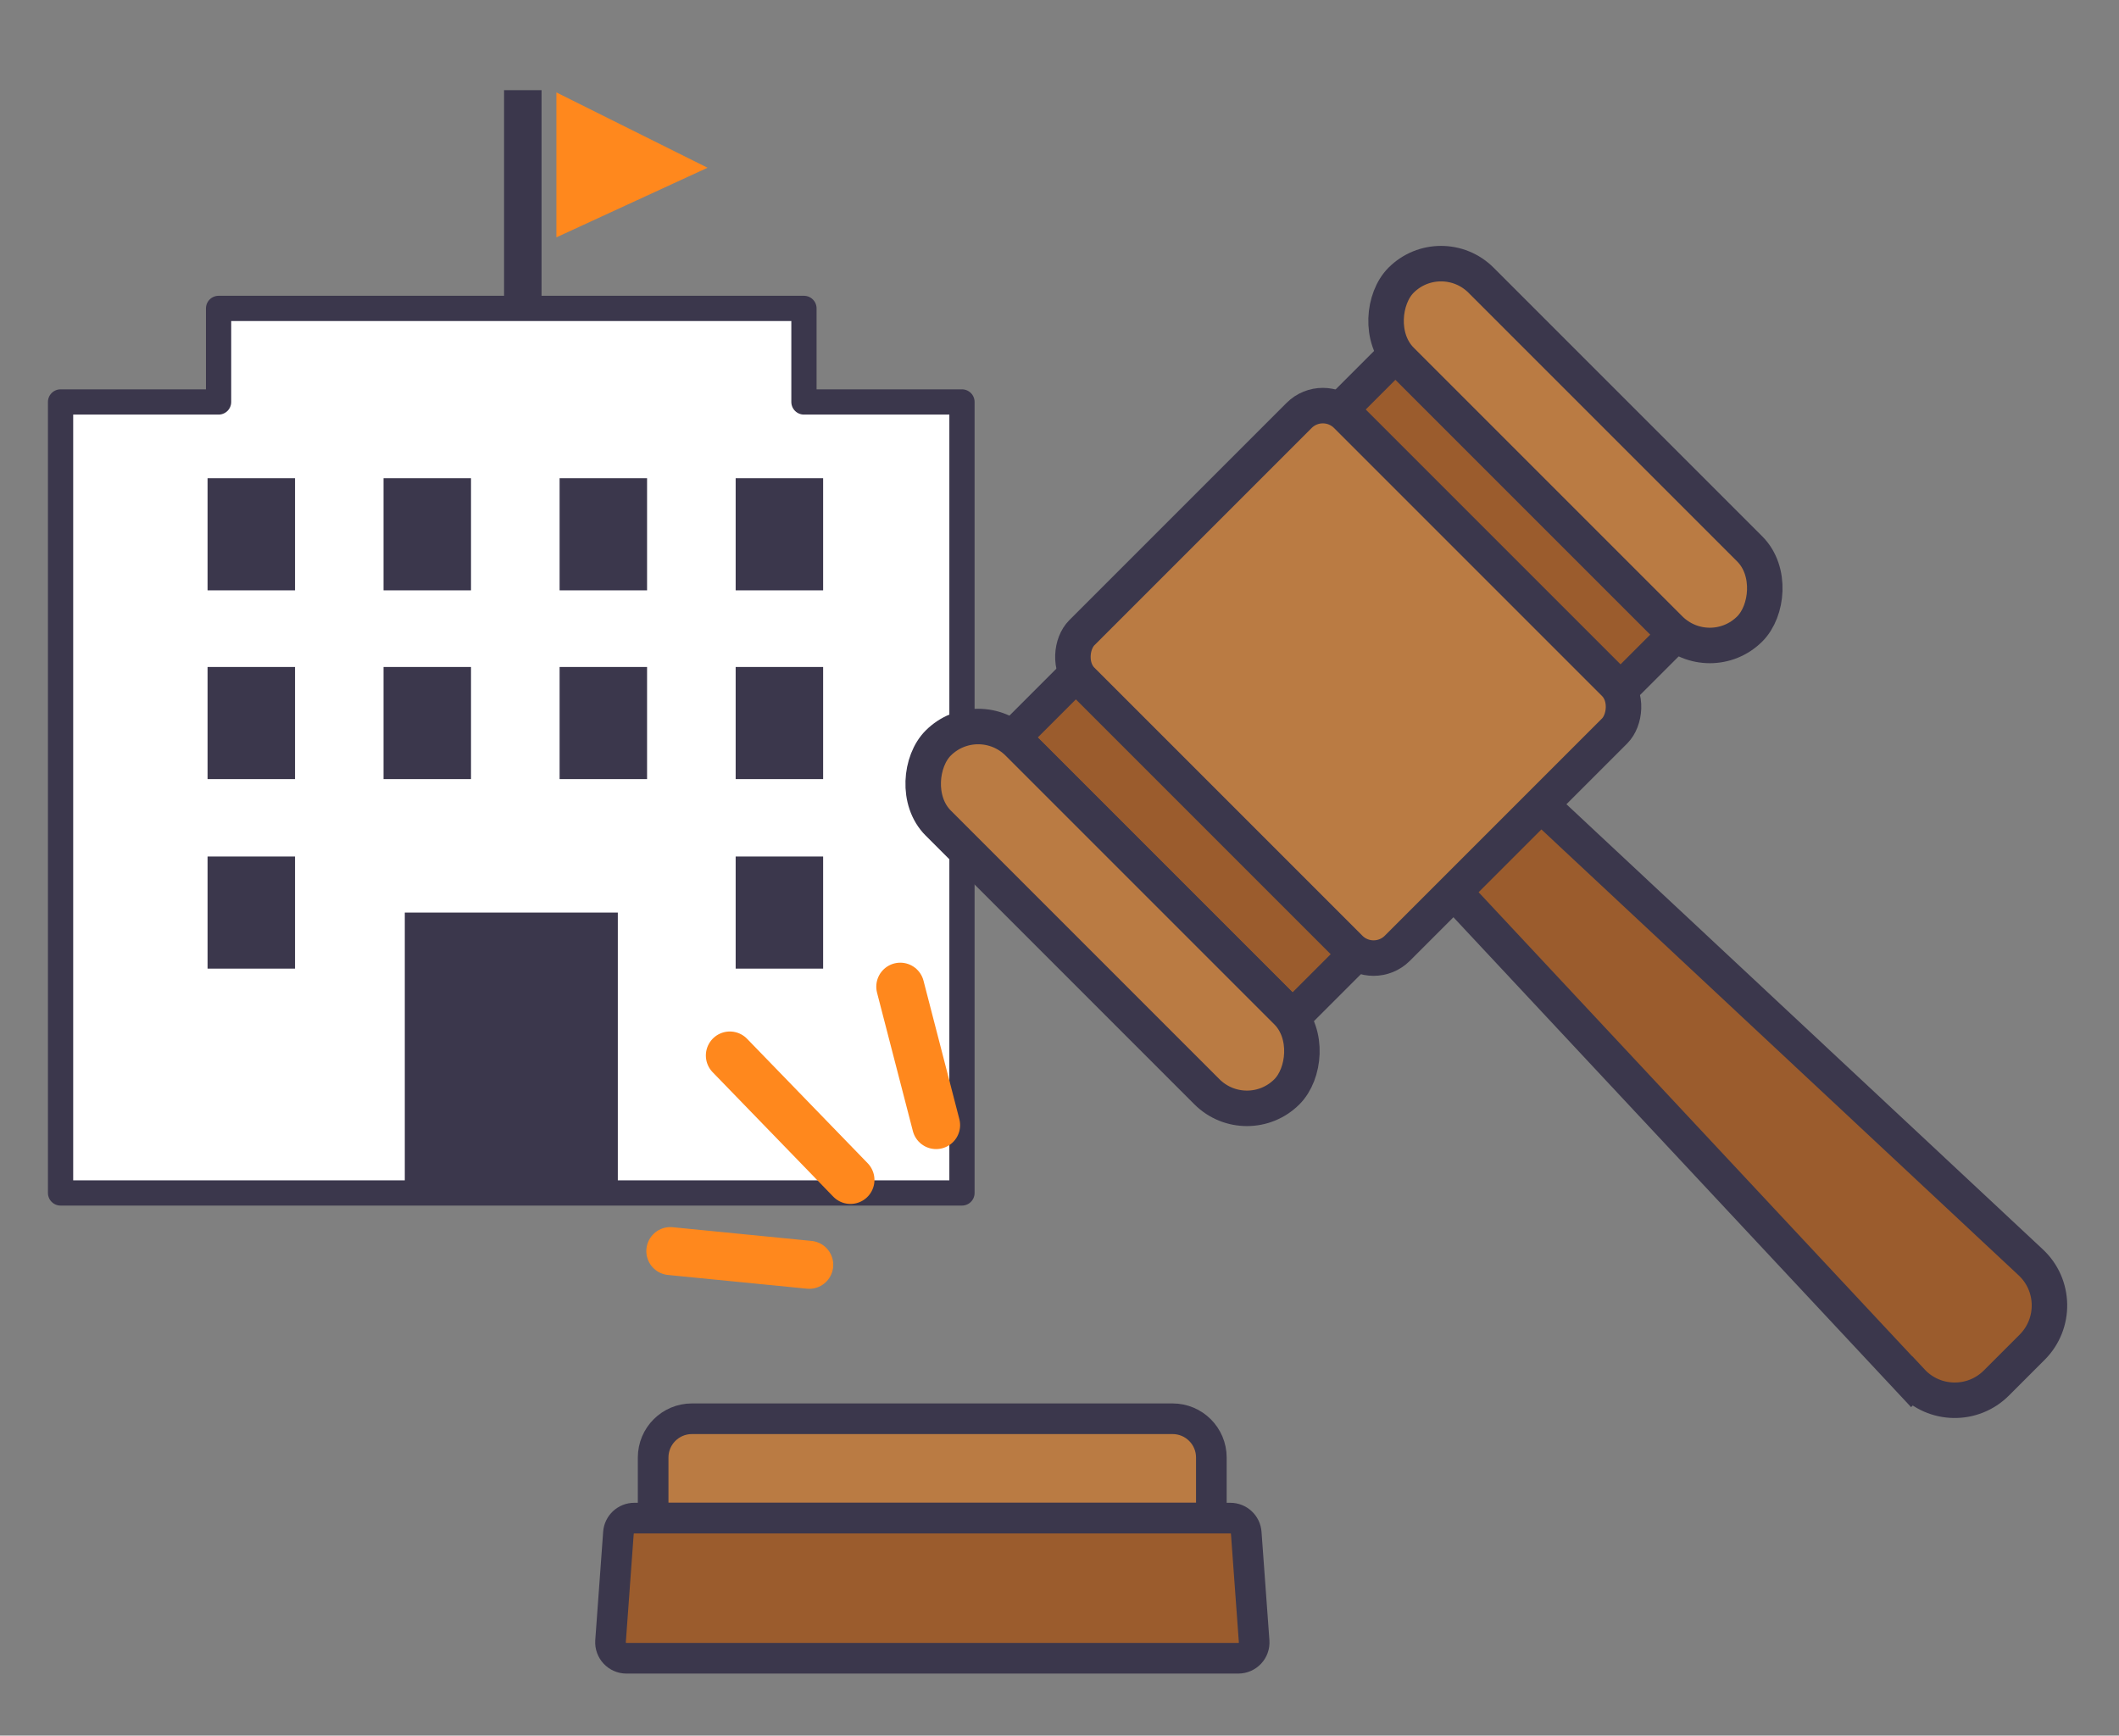
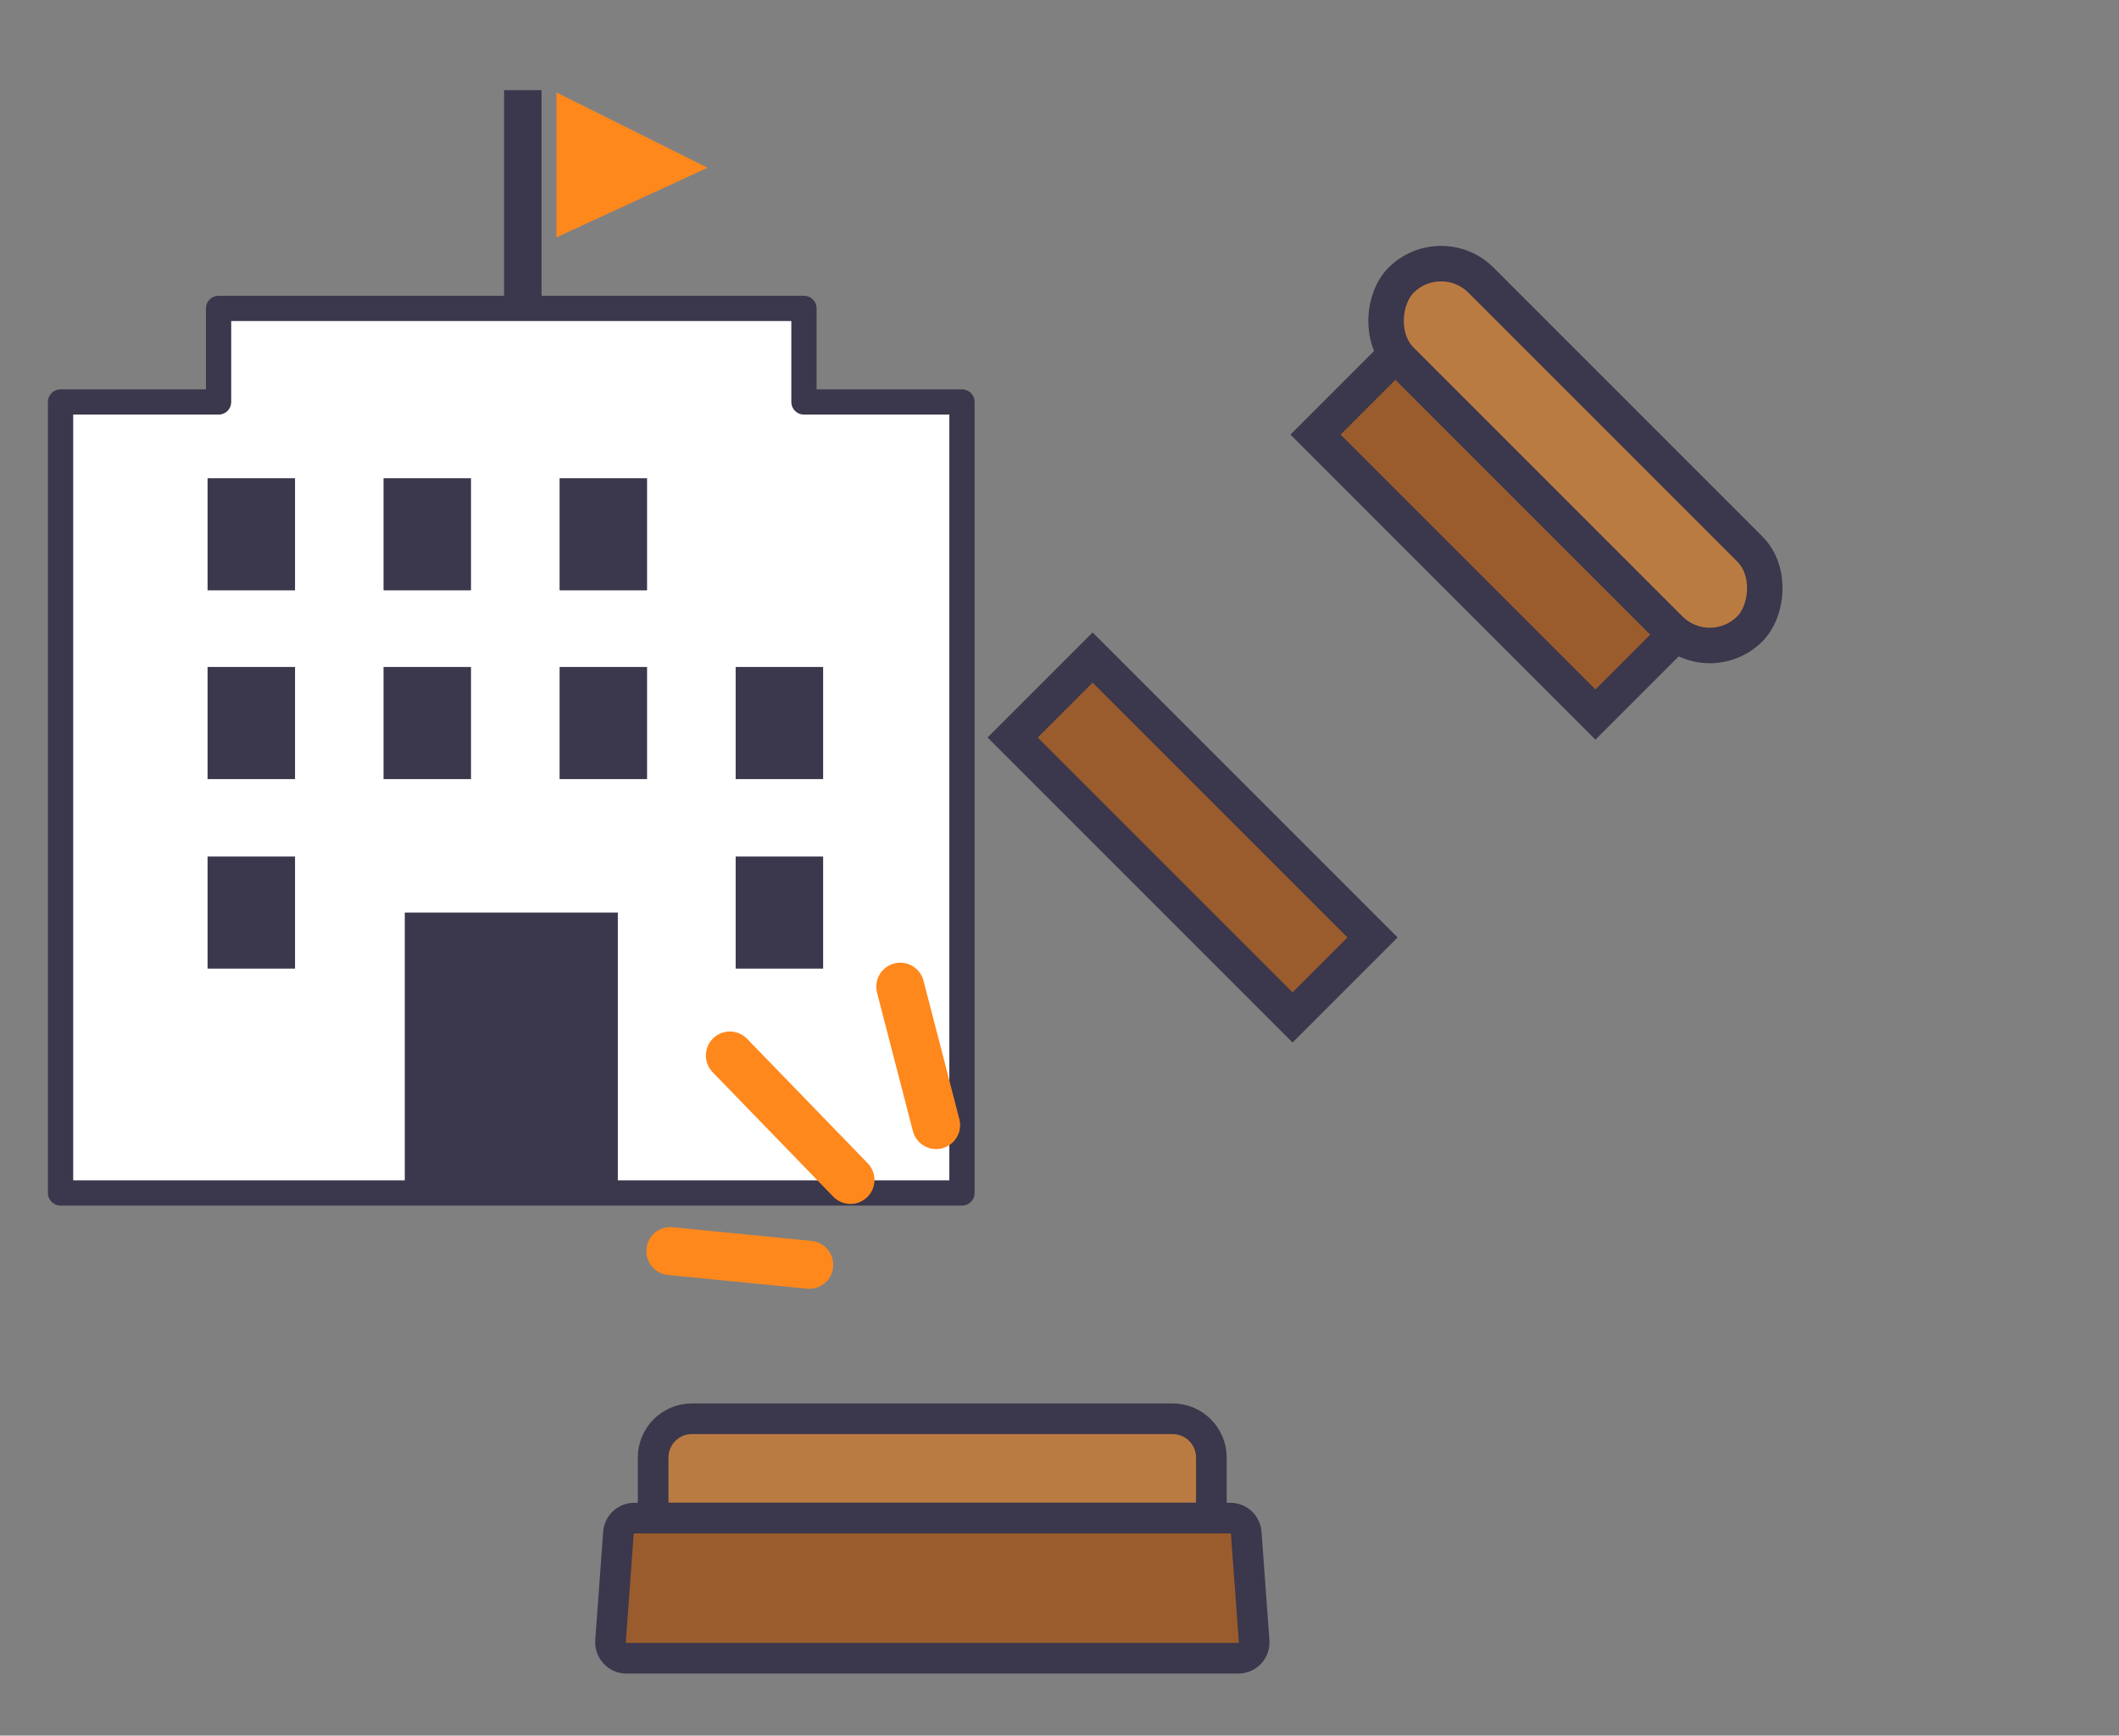
<svg xmlns="http://www.w3.org/2000/svg" id="_レイヤー_1" data-name="レイヤー 1" viewBox="0 0 244.2 200">
  <rect x="0" y="0" width="244.2" height="200" fill="#808080" stroke="none" />
  <defs>
    <style>
      .cls-1 {
        fill: #fff;
        stroke-width: 2.91px;
      }

      .cls-1, .cls-2, .cls-3, .cls-4, .cls-5 {
        stroke: #3b374c;
      }

      .cls-1, .cls-4, .cls-6 {
        stroke-linecap: round;
        stroke-linejoin: round;
      }

      .cls-7 {
        fill: #ff881d;
      }

      .cls-8 {
        fill: #3b374c;
      }

      .cls-2, .cls-3 {
        stroke-width: 4.09px;
      }

      .cls-2, .cls-3, .cls-5 {
        stroke-miterlimit: 10;
      }

      .cls-2, .cls-5 {
        fill: #ba7b43;
      }

      .cls-3, .cls-4 {
        fill: #9b5c2d;
      }

      .cls-4, .cls-5 {
        stroke-width: 3.53px;
      }

      .cls-6 {
        fill: none;
        stroke: #ff881d;
        stroke-width: 5.53px;
      }
    </style>
  </defs>
  <g>
    <rect class="cls-8" x="58.09" y="10.39" width="4.32" height="33.5" />
    <polygon class="cls-1" points="92.65 46.32 92.65 35.54 25.19 35.54 25.19 46.32 6.98 46.32 6.98 137.47 110.86 137.47 110.86 46.32 92.65 46.32" />
    <rect class="cls-8" x="46.65" y="105.16" width="24.55" height="32.31" />
    <g>
      <rect class="cls-8" x="23.92" y="55.11" width="10.08" height="12.92" />
      <rect class="cls-8" x="44.2" y="55.11" width="10.08" height="12.92" />
      <rect class="cls-8" x="64.49" y="55.11" width="10.08" height="12.92" />
-       <rect class="cls-8" x="84.78" y="55.11" width="10.08" height="12.92" />
    </g>
    <g>
      <rect class="cls-8" x="23.92" y="76.86" width="10.08" height="12.92" />
      <rect class="cls-8" x="44.2" y="76.86" width="10.08" height="12.92" />
      <rect class="cls-8" x="64.49" y="76.86" width="10.08" height="12.92" />
      <rect class="cls-8" x="84.78" y="76.86" width="10.08" height="12.92" />
    </g>
    <g>
      <rect class="cls-8" x="23.92" y="98.7" width="10.08" height="12.92" />
      <rect class="cls-8" x="84.78" y="98.7" width="10.08" height="12.92" />
    </g>
    <polygon class="cls-7" points="64.12 10.65 64.12 27.35 81.54 19.33 64.12 10.65" />
  </g>
  <g>
    <path class="cls-5" d="m139.61,174.93h-64.34v-6.97c0-2.47,2-4.47,4.47-4.47h55.39c2.47,0,4.47,2,4.47,4.47v6.97Z" />
    <path class="cls-4" d="m142.7,191.09h-70.51c-1.06,0-1.9-.9-1.83-1.96l.91-12.49c.07-.96.87-1.7,1.83-1.7h68.69c.96,0,1.76.74,1.83,1.7l.91,12.49c.08,1.06-.76,1.96-1.83,1.96Z" />
-     <path class="cls-3" d="m220.29,159.21l-52.75-56.46,10.03-10.03,56.46,52.75c2.81,2.62,2.88,7.05.17,9.77l-4.13,4.13c-2.72,2.72-7.15,2.64-9.77-.17Z" />
    <rect class="cls-3" x="149.53" y="55.09" width="45.62" height="13.03" transform="translate(94.04 -103.82) rotate(45)" />
    <rect class="cls-2" x="153.14" y="45.87" width="56.83" height="13.03" rx="6.52" ry="6.52" transform="translate(90.22 -113.04) rotate(45)" />
    <rect class="cls-3" x="114.62" y="89.99" width="45.62" height="13.03" transform="translate(108.5 -68.91) rotate(45)" />
-     <rect class="cls-2" x="99.8" y="99.21" width="56.83" height="13.03" rx="6.52" ry="6.52" transform="translate(112.31 -59.7) rotate(45)" />
-     <rect class="cls-2" x="129.66" y="57" width="51.42" height="43.15" rx="3.87" ry="3.87" transform="translate(101.07 -86.85) rotate(45)" />
    <g>
      <line class="cls-6" x1="77.25" y1="144.17" x2="93.26" y2="145.75" />
      <line class="cls-6" x1="84.11" y1="121.63" x2="98.01" y2="135.97" />
      <line class="cls-6" x1="103.75" y1="113.7" x2="107.88" y2="129.65" />
    </g>
  </g>
</svg>